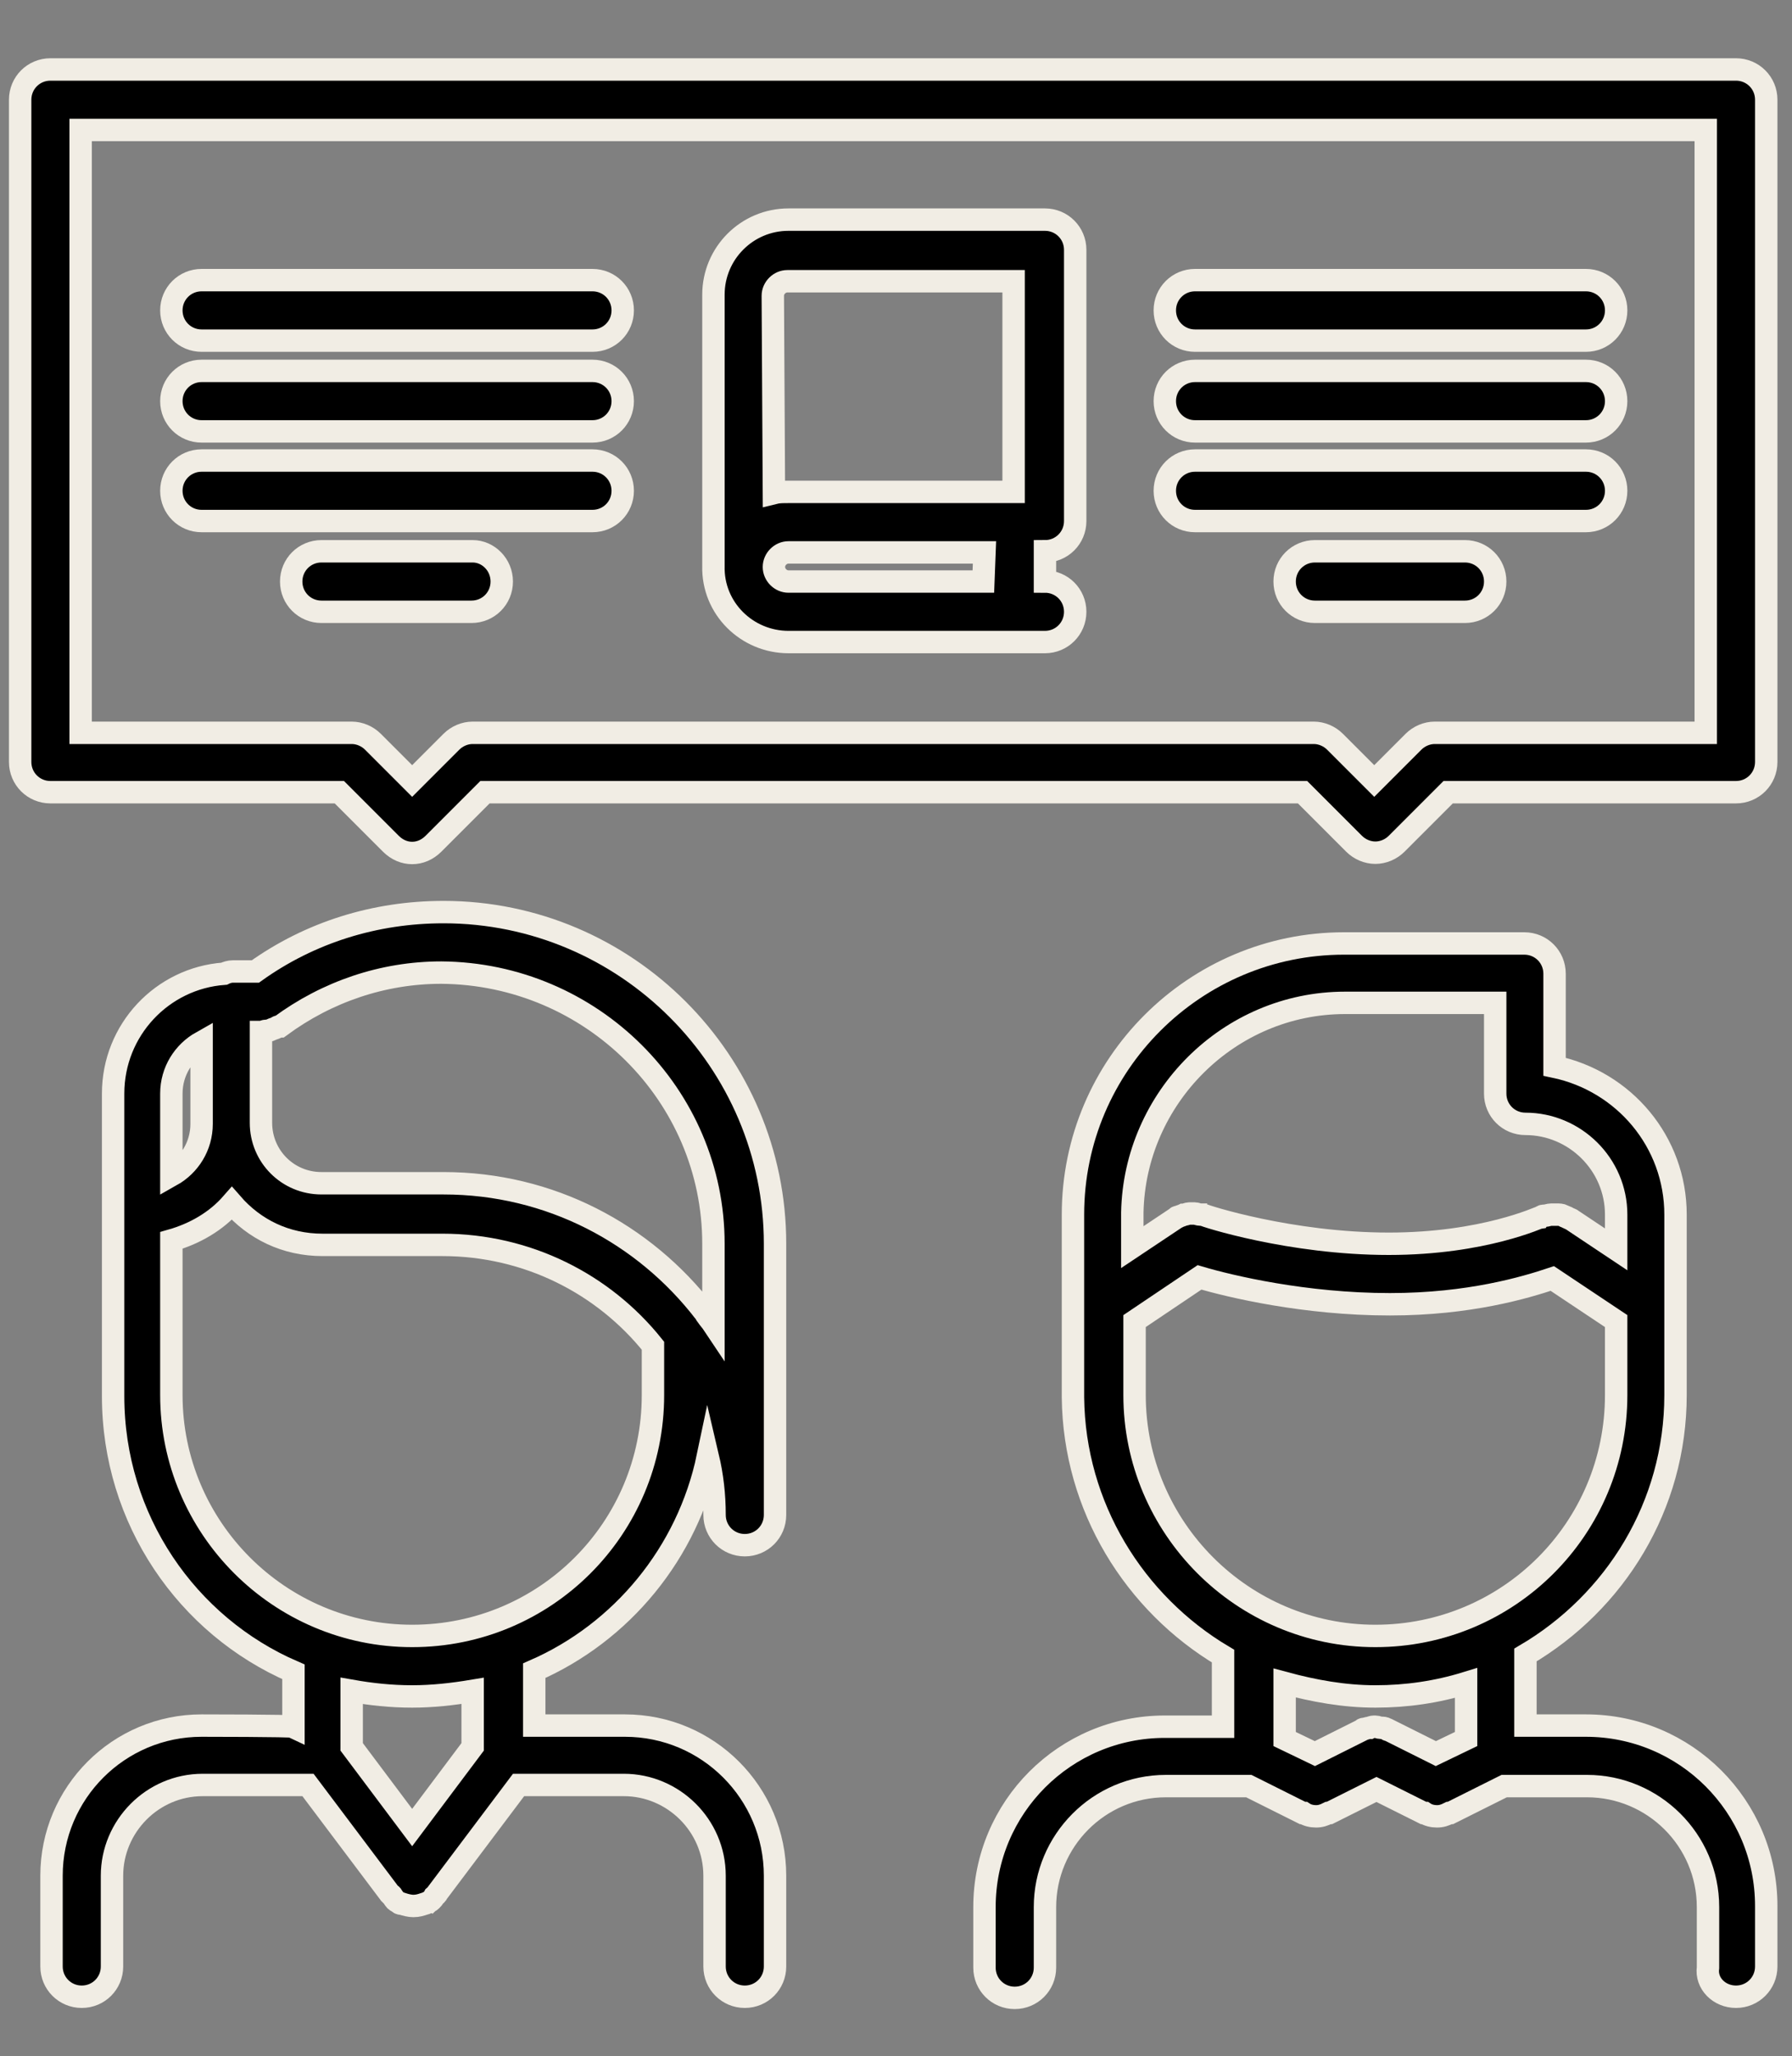
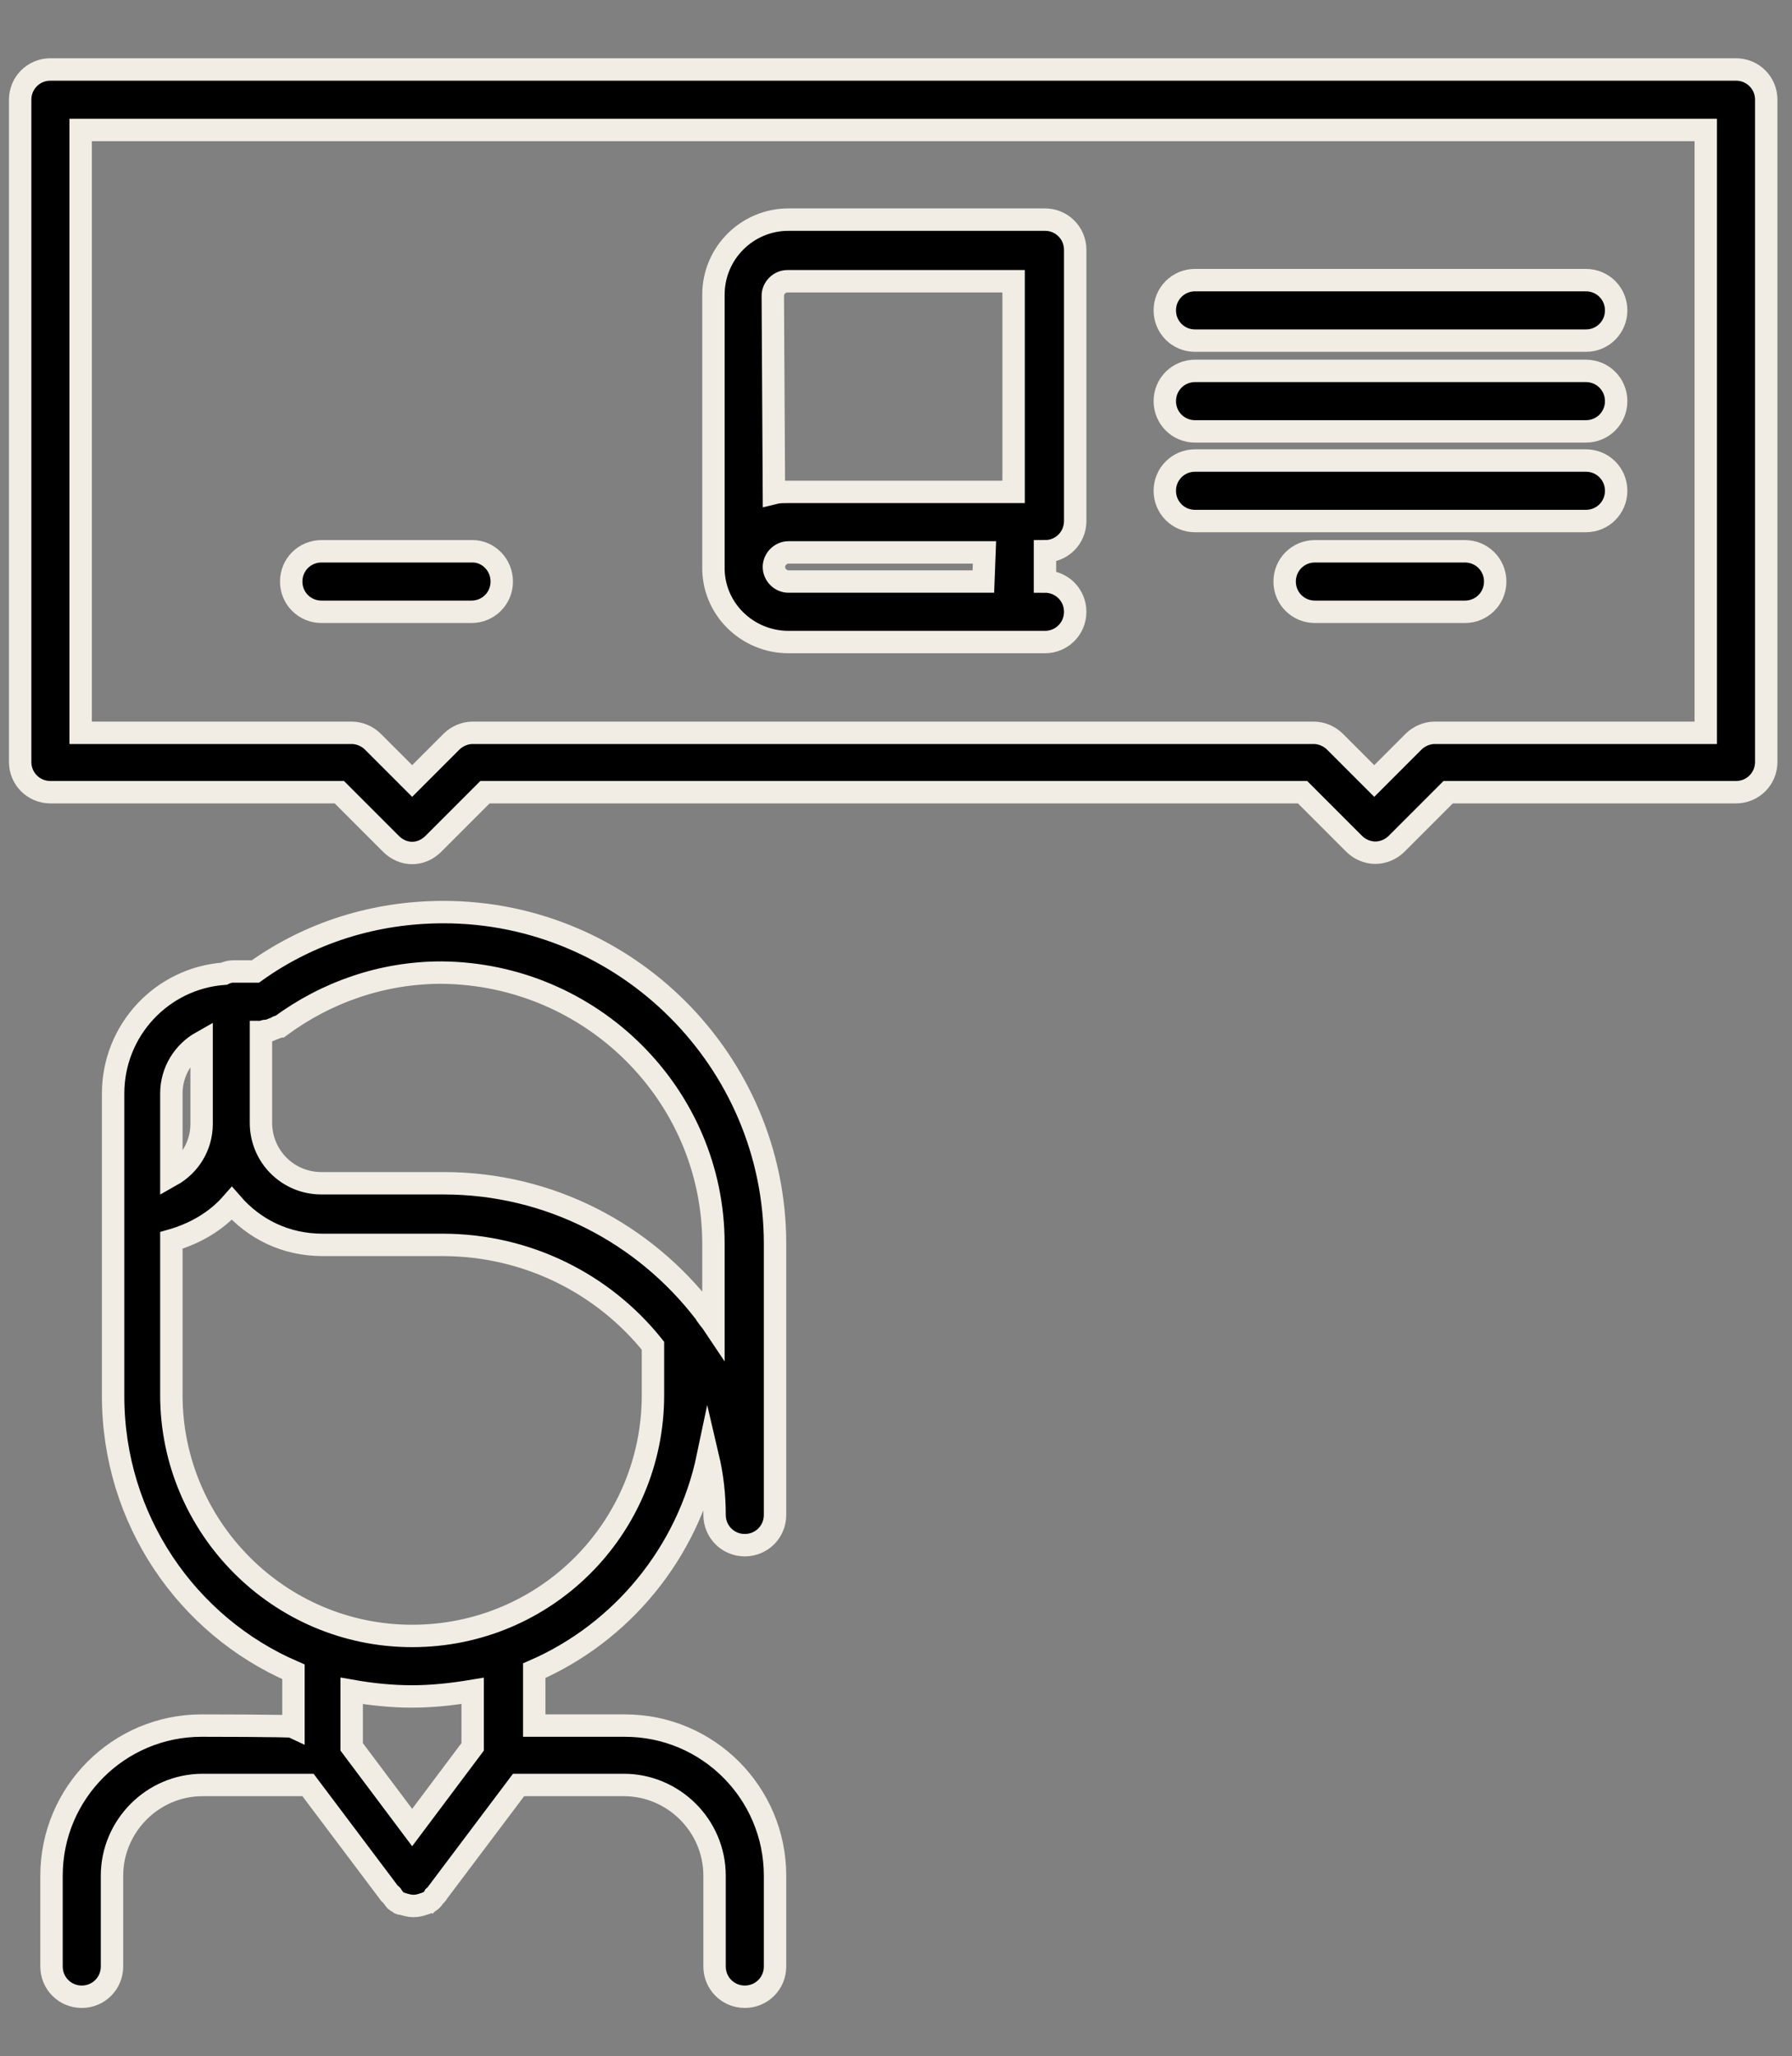
<svg xmlns="http://www.w3.org/2000/svg" id="Capa_1" x="0px" y="0px" viewBox="0 0 160 183.5" style="enable-background:new 0 0 160 183.5;" xml:space="preserve">
  <rect x="0" y="0" width="160" height="183.5" fill="#808080" stroke="none" />
  <style type="text/css">	.st0{stroke:#F1EDE4;stroke-width:2;stroke-miterlimit:10;}</style>
  <g>
-     <path class="st0" d="M155,178.2c1.5,0,2.7-1.2,2.7-2.7v-5.4c0-8.9-7.2-16.1-16.1-16.1h-5.4v-6.3c8-4.7,13.4-13.3,13.4-23.2v-16.1  l0,0l0,0c0-6.5-4.6-11.9-10.8-13.2v-8.3c0-1.5-1.2-2.7-2.7-2.7H120c-13.3,0-24.2,10.8-24.2,24.2v16.3l0,0  c0.1,9.8,5.5,18.4,13.4,23.1v6.3H104c-8.9,0-16.1,7.2-16.1,16.1v5.4c0,1.5,1.2,2.7,2.7,2.7s2.7-1.2,2.7-2.7v-5.4  c0-5.9,4.8-10.8,10.8-10.8h7.4l4.8,2.4h0.1c0.3,0.2,0.7,0.3,1.1,0.3l0,0l0,0l0,0l0,0c0.4,0,0.7-0.1,1.1-0.3h0.1l4.2-2.1l4.2,2.1  h0.1c0.3,0.2,0.7,0.3,1.1,0.3l0,0l0,0l0,0l0,0c0.4,0,0.7-0.1,1.1-0.3h0.1l4.8-2.4h7.4c5.9,0,10.8,4.8,10.8,10.8v5.4  C152.3,177,153.5,178.2,155,178.2z M120.1,89.5h13.4v8.1c0,1.5,1.2,2.7,2.7,2.7c4.4,0,8.1,3.6,8.1,8.1l0,0l0,0v3.1l-3.9-2.6  c-0.1-0.1-0.2-0.1-0.4-0.2c-0.1-0.1-0.3-0.1-0.4-0.2c-0.2-0.1-0.4-0.1-0.6-0.1c-0.2,0-0.3,0-0.5,0s-0.4,0.1-0.6,0.1  c-0.1,0-0.2,0-0.3,0.1c-0.1,0-5.1,2.4-13.6,2.4c-8.8,0-16.5-2.5-16.6-2.6c-0.1,0-0.1,0-0.2,0c-0.2,0-0.4-0.1-0.5-0.1  c-0.2,0-0.3,0-0.5,0s-0.3,0.1-0.5,0.1c-0.2,0.1-0.3,0.1-0.5,0.2c-0.1,0-0.1,0-0.2,0.1l-3.9,2.6v-3.1  C101.3,98,109.7,89.5,120.1,89.5z M101.3,124.5v-6.6l5.8-3.9c2.7,0.8,9.4,2.4,17,2.4c7.1,0,12.1-1.5,14.5-2.3l5.7,3.8v6.6  c0,11.9-9.6,21.5-21.5,21.5S101.3,136.3,101.3,124.5z M122.8,151.4c2.8,0,5.5-0.4,8.1-1.2v5l-2.7,1.3l-4.2-2.1  c-0.1,0-0.1,0-0.2-0.1c-0.2-0.1-0.3-0.1-0.5-0.1s-0.3-0.1-0.5-0.1s-0.3,0-0.5,0.1c-0.2,0-0.4,0.1-0.5,0.1s-0.1,0-0.2,0.1l-4.2,2.1  l-2.7-1.3v-5C117.3,150.9,120,151.4,122.8,151.4z" />
    <path class="st0" d="M157.7,8.9c0-1.5-1.2-2.7-2.7-2.7H4.5C3,6.2,1.8,7.4,1.8,8.9V68c0,1.5,1.2,2.7,2.7,2.7h25.8l4.6,4.6  c1.1,1.1,2.7,1.1,3.8,0l4.6-4.6h73l4.6,4.6c0.5,0.5,1.2,0.8,1.9,0.8c0.7,0,1.4-0.3,1.9-0.8l4.6-4.6H155c1.5,0,2.7-1.2,2.7-2.7V8.9z   M152.3,65.4h-24.2c-0.7,0-1.4,0.3-1.9,0.8l-3.5,3.5l-3.5-3.5c-0.5-0.5-1.2-0.8-1.9-0.8H42.2c-0.7,0-1.4,0.3-1.9,0.8l-3.5,3.5  l-3.5-3.5c-0.5-0.5-1.2-0.8-1.9-0.8H7.2V11.6h145.1V65.4z" />
    <path class="st0" d="M18,154c-7.4,0-13.4,6-13.4,13.4v8.1c0,1.5,1.2,2.7,2.7,2.7s2.7-1.2,2.7-2.7v-8.1c0-4.4,3.6-8.1,8.1-8.1h9.4  l7.3,9.7c0.1,0.1,0.2,0.1,0.2,0.2c0.1,0.1,0.2,0.3,0.3,0.4c0.1,0.1,0.2,0.1,0.3,0.2c0.1,0.1,0.2,0.1,0.3,0.1c0.3,0.1,0.7,0.2,1,0.2  l0,0l0,0c0.4,0,0.7-0.1,1-0.2c0.1,0,0.2-0.1,0.3-0.1c0.1-0.1,0.2-0.1,0.3-0.2c0.1-0.1,0.2-0.2,0.3-0.4c0.1-0.1,0.2-0.1,0.2-0.2  l7.3-9.7h9.4c4.4,0,8.1,3.6,8.1,8.1v8.1c0,1.5,1.2,2.7,2.7,2.7s2.7-1.2,2.7-2.7v-8.1c0-7.4-6-13.4-13.4-13.4h-8.1v-4.9  c7.8-3.4,13.7-10.5,15.5-19.1c0.4,1.7,0.6,3.4,0.6,5.2c0,1.5,1.2,2.7,2.7,2.7s2.7-1.2,2.7-2.7l0,0l0,0V111  c0-16.3-13.3-29.6-29.6-29.6c-6.1,0-11.9,1.8-16.8,5.3h-2c-0.3,0-0.6,0.1-0.8,0.2c-5.5,0.4-9.9,5-9.9,10.7v10.8v16c0,0,0,0,0,0.1  s0,0,0,0.1c0,11,6.6,20.5,16.1,24.6v4.9C26,154,18,154,18,154z M63.7,111v7.2c-0.2-0.3-0.4-0.5-0.6-0.8c-0.1-0.1-0.1-0.2-0.2-0.3  c-5.4-7-13.8-11.5-23.3-11.5l0,0H28.7c-3,0-5.4-2.4-5.4-5.4v-8.1h0.1c0.1,0,0.2-0.1,0.3-0.1c0.2,0,0.3,0,0.5-0.1s0.3-0.1,0.5-0.2  c0.1-0.1,0.2-0.1,0.3-0.1c4.2-3.1,9.2-4.8,14.4-4.8C52.8,86.9,63.7,97.7,63.7,111z M18,93v7.3c0,2-1.1,3.7-2.7,4.6v-7.3  C15.3,95.6,16.4,93.9,18,93z M15.3,124.5C15.3,124.5,15.3,124.4,15.3,124.5C15.3,124.4,15.3,124.4,15.3,124.5v-13.8  c2.1-0.6,4-1.7,5.4-3.3c2,2.3,4.8,3.7,8.1,3.7h10.7l0,0c7.6,0,14.4,3.5,18.8,9v4.4l0,0l0,0c0,11.9-9.6,21.5-21.5,21.5  S15.3,136.3,15.3,124.5z M36.8,151.4c1.8,0,3.6-0.2,5.4-0.5v5l-5.4,7.2l-5.4-7.2v-5C33.1,151.2,34.9,151.4,36.8,151.4z" />
    <path class="st0" d="M70.4,57.3h22.9c1.5,0,2.7-1.2,2.7-2.7s-1.2-2.7-2.7-2.7v-2.7c1.5,0,2.7-1.2,2.7-2.7V22.3  c0-1.5-1.2-2.7-2.7-2.7H70.4c-3.7,0-6.7,3-6.7,6.7v24.2C63.6,54.3,66.7,57.3,70.4,57.3z M69,26.4c0-0.7,0.6-1.3,1.3-1.3h20.2v18.8  H70.4c-0.5,0-0.9,0-1.3,0.1L69,26.4L69,26.4z M87.8,51.9H70.4c-0.7,0-1.3-0.6-1.3-1.3s0.6-1.3,1.3-1.3h17.5L87.8,51.9L87.8,51.9z" />
-     <path class="st0" d="M18,30.4h34.9c1.5,0,2.7-1.2,2.7-2.7S54.4,25,52.9,25H18c-1.5,0-2.7,1.2-2.7,2.7S16.5,30.4,18,30.4z" />
-     <path class="st0" d="M18,38.5h34.9c1.5,0,2.7-1.2,2.7-2.7s-1.2-2.7-2.7-2.7H18c-1.5,0-2.7,1.2-2.7,2.7S16.5,38.5,18,38.5z" />
-     <path class="st0" d="M18,46.5h34.9c1.5,0,2.7-1.2,2.7-2.7s-1.2-2.7-2.7-2.7H18c-1.5,0-2.7,1.2-2.7,2.7S16.5,46.5,18,46.5z" />
    <path class="st0" d="M42.2,49.2H28.7c-1.5,0-2.7,1.2-2.7,2.7s1.2,2.7,2.7,2.7h13.4c1.5,0,2.7-1.2,2.7-2.7S43.6,49.2,42.2,49.2z" />
    <path class="st0" d="M106.7,30.4h34.9c1.5,0,2.7-1.2,2.7-2.7s-1.2-2.7-2.7-2.7h-34.9c-1.5,0-2.7,1.2-2.7,2.7S105.2,30.4,106.7,30.4  z" />
    <path class="st0" d="M106.7,38.5h34.9c1.5,0,2.7-1.2,2.7-2.7s-1.2-2.7-2.7-2.7h-34.9c-1.5,0-2.7,1.2-2.7,2.7  C104,37.3,105.2,38.5,106.7,38.5z" />
    <path class="st0" d="M106.7,46.5h34.9c1.5,0,2.7-1.2,2.7-2.7s-1.2-2.7-2.7-2.7h-34.9c-1.5,0-2.7,1.2-2.7,2.7  C104,45.3,105.2,46.5,106.7,46.5z" />
    <path class="st0" d="M130.8,49.2h-13.4c-1.5,0-2.7,1.2-2.7,2.7s1.2,2.7,2.7,2.7h13.4c1.5,0,2.7-1.2,2.7-2.7S132.3,49.2,130.8,49.2z  " />
  </g>
</svg>